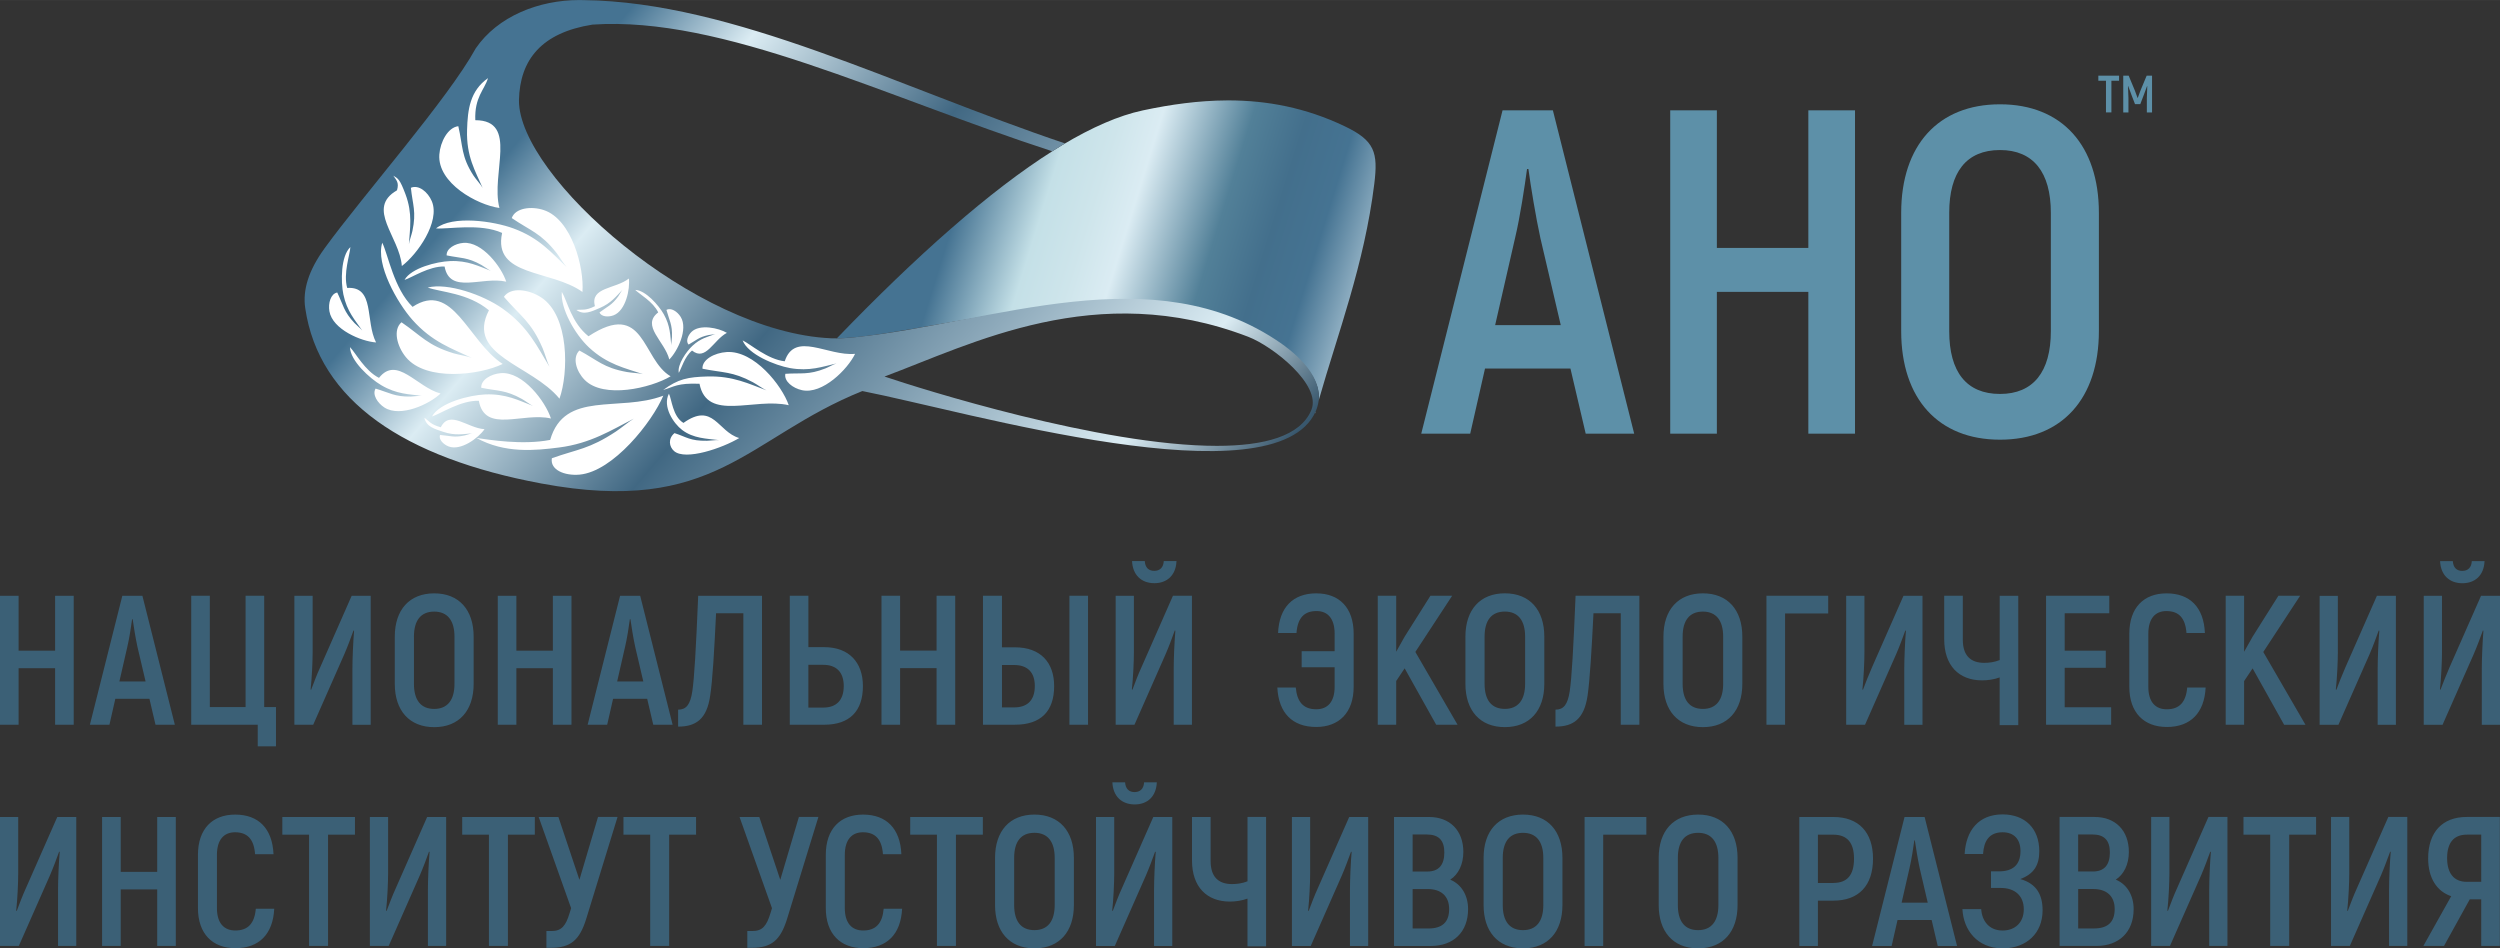
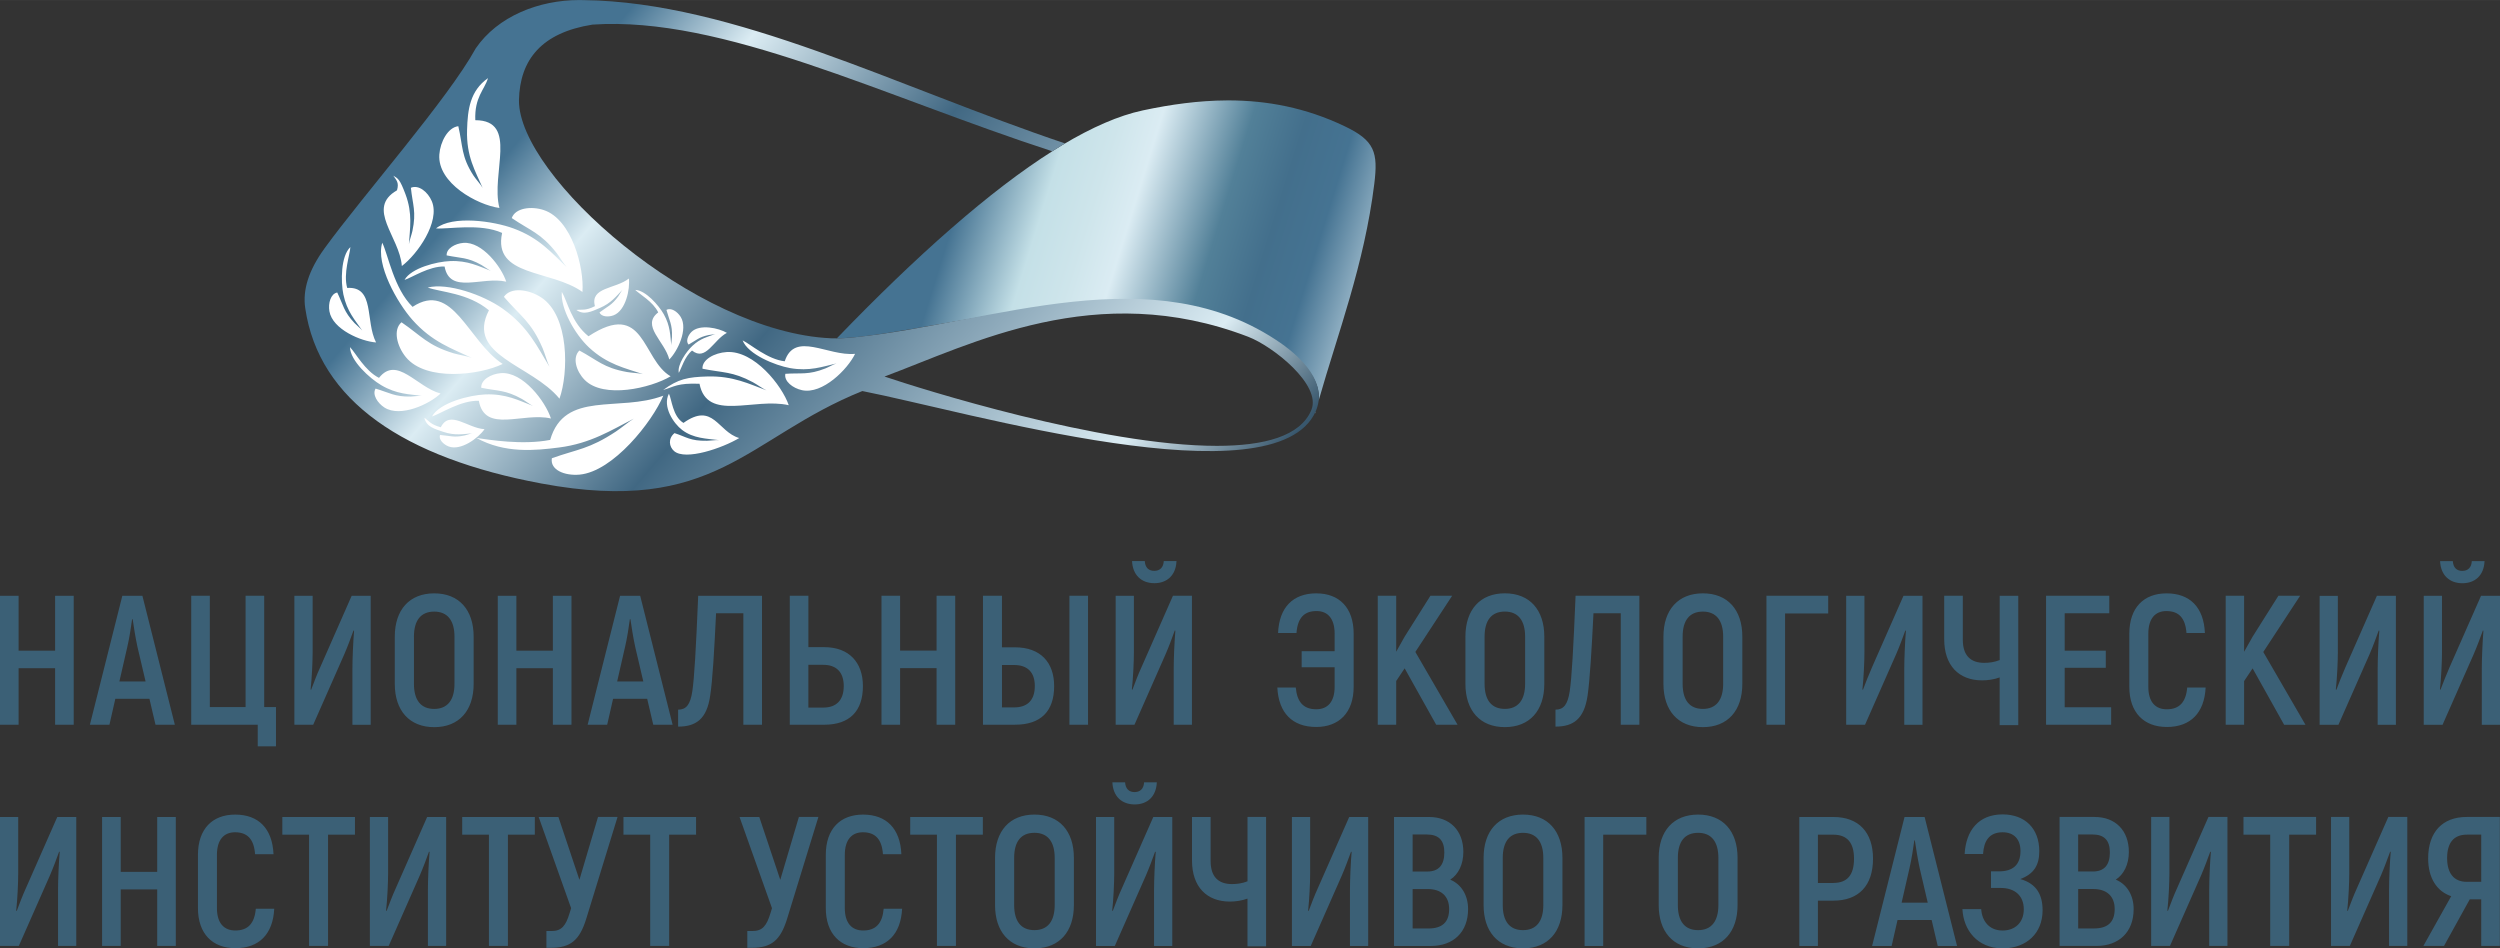
<svg xmlns="http://www.w3.org/2000/svg" xml:space="preserve" width="36.023mm" height="13.665mm" style="shape-rendering:geometricPrecision; text-rendering:geometricPrecision; image-rendering:optimizeQuality; fill-rule:evenodd; clip-rule:evenodd" viewBox="0 0 991.56 376.12">
  <rect x="0" y="0" width="991.56" height="376.12" fill="#333333" stroke="none" />
  <defs>
    <style type="text/css">  .fil3 {fill:white} .fil4 {fill:#5D90A8;fill-rule:nonzero} .fil0 {fill:#3B6076;fill-rule:nonzero} .fil2 {fill:url(#id0)} .fil1 {fill:url(#id1)}  </style>
    <linearGradient id="id0" gradientUnits="userSpaceOnUse" x1="234.01" y1="22.37" x2="470.28" y2="223.32">
      <stop offset="0" style="stop-opacity:1; stop-color:#457392" />
      <stop offset="0.141" style="stop-opacity:1; stop-color:#DBECF3" />
      <stop offset="0.4" style="stop-opacity:1; stop-color:#416883" />
      <stop offset="0.839" style="stop-opacity:1; stop-color:#DBECF3" />
      <stop offset="1" style="stop-opacity:1; stop-color:#38576D" />
    </linearGradient>
    <linearGradient id="id1" gradientUnits="userSpaceOnUse" x1="379.87" y1="82.31" x2="599.5" y2="150.41">
      <stop offset="0" style="stop-opacity:1; stop-color:#457392" />
      <stop offset="0.141" style="stop-opacity:1; stop-color:#C4E0E7" />
      <stop offset="0.22" style="stop-opacity:1; stop-color:#CEE5EB" />
      <stop offset="0.29" style="stop-opacity:1; stop-color:#DBECF3" />
      <stop offset="0.439" style="stop-opacity:1; stop-color:#528098" />
      <stop offset="0.529" style="stop-opacity:1; stop-color:#436F8C" />
      <stop offset="0.612" style="stop-opacity:1; stop-color:#457392" />
      <stop offset="0.78" style="stop-opacity:1; stop-color:#DBECF3" />
      <stop offset="1" style="stop-opacity:1; stop-color:#38576D" />
    </linearGradient>
  </defs>
  <g id="Слой_x0020_1">
    <path class="fil0" d="M21.86 236.29l0 21.78 -14.48 0 0 -21.78 -7.38 0 0 51.16 7.38 0 0 -22.44 14.48 0 0 22.44 7.38 0 0 -51.16 -7.38 0zm969.7 51.16l0 -51.16 -7.52 0 -12.43 28.22c-1.33,3.02 -2.71,6.57 -3.66,9.06l-0.21 -0.14c0.51,-4.46 0.81,-11.11 0.81,-14.77l0 -22.36 -7.24 0 0 51.16 7.46 0 12.35 -27.99c1.26,-2.85 2.71,-6.8 3.66,-9.43l0.21 0.15c-0.36,4.24 -0.65,11.11 -0.65,14.98l0 22.3 7.23 0zm-929.88 0l7.67 0 -12.87 -51.16 -7.96 0 -12.87 51.16 7.75 0 2.34 -10.3 13.53 0 2.41 10.3zm-14.33 -17.18l3.15 -13.74c0.81,-3.36 1.53,-8.25 1.9,-10.96l0.21 0c0.37,2.71 1.18,7.6 1.9,10.96l3.23 13.74 -10.39 0zm54.88 25.73l7.23 0 0 -15.57 -4.67 0 0 -44.15 -7.39 0 0 44.15 -14.18 0 0 -44.15 -7.38 0 0 51.16 26.38 0 0 8.55zm14.53 -8.55l7.46 0 12.35 -27.99c1.24,-2.85 2.71,-6.8 3.66,-9.43l0.21 0.15c-0.36,4.24 -0.66,11.11 -0.66,14.98l0 22.3 7.24 0 0 -51.16 -7.54 0 -12.42 28.22c-1.39,2.99 -2.71,6.57 -3.66,9.06l-0.21 -0.14c0.51,-4.46 0.81,-11.11 0.81,-14.77l0 -22.36 -7.24 0 0 51.16zm55.46 0.95c9.8,0 15.64,-6.51 15.64,-17.18l0 -18.71c0,-10.67 -5.84,-17.18 -15.64,-17.18 -9.8,0 -15.64,6.5 -15.64,17.18l0 18.71c0,10.67 5.85,17.18 15.64,17.18zm0 -7.23c-5.33,0 -8.04,-3.51 -8.04,-9.95l0 -18.71c0,-6.43 2.71,-9.94 8.04,-9.94 5.26,0 8.04,3.52 8.04,9.94l0 18.71c0,6.44 -2.78,9.95 -8.04,9.95zm47.06 -44.88l0 21.78 -14.47 0 0 -21.78 -7.38 0 0 51.16 7.38 0 0 -22.44 14.47 0 0 22.44 7.38 0 0 -51.16 -7.38 0zm39.82 51.16l7.68 0 -12.87 -51.16 -7.97 0 -12.87 51.16 7.75 0 2.34 -10.3 13.53 0 2.41 10.3zm-14.32 -17.18l3.14 -13.74c0.81,-3.36 1.54,-8.25 1.9,-10.96l0.22 0c0.36,2.71 1.16,7.6 1.89,10.96l3.22 13.74 -10.38 0zm32.14 -33.99c-0.88,21.13 -1.54,32.6 -2.34,37.94 -0.8,5.26 -2.41,7.24 -5.62,7.24l0 6.73c7.09,0 11.4,-3 12.71,-12.28 0.95,-6.07 1.61,-17.76 2.34,-32.68l10.82 0 0 44.22 7.39 0 0 -51.16 -25.3 0zm36.32 51.16l13.66 0c9.95,0 15.35,-5.26 15.35,-15.34 0,-9.28 -5.41,-15.43 -15.35,-15.43l-6.28 0 0 -20.39 -7.38 0 0 51.16zm7.38 -6.8l0 -16.96 5.92 0c5.04,0 8.11,2.78 8.11,8.41 0,5.77 -3.07,8.55 -8.11,8.55l-5.92 0zm50.85 -44.37l0 21.78 -14.47 0 0 -21.78 -7.38 0 0 51.16 7.38 0 0 -22.44 14.47 0 0 22.44 7.39 0 0 -51.16 -7.39 0zm18.41 51.16l12.72 0c10.16,0 15.5,-5.26 15.5,-15.34 0,-9.28 -5.34,-15.35 -15.5,-15.35l-5.2 0 0 -20.47 -7.53 0 0 51.16zm34.28 0l7.38 0 0 -51.16 -7.38 0 0 51.16zm-26.75 -6.86l0 -16.82 4.83 0c5.18,0 8.19,2.78 8.19,8.34 0,5.7 -3,8.48 -8.19,8.48l-4.83 0zm60.44 -49.27c5.04,0 8.55,-3.15 8.77,-8.77l-5.04 0c-0.15,2.55 -1.53,3.88 -3.81,3.88 -2.19,0 -3.58,-1.32 -3.73,-3.88l-5.04 0c0.23,5.55 3.73,8.77 8.85,8.77zm-15.35 56.14l7.46 0 12.35 -27.99c1.24,-2.85 2.71,-6.8 3.65,-9.43l0.22 0.15c-0.37,4.24 -0.66,11.11 -0.66,14.98l0 22.3 7.23 0 0 -51.16 -7.53 0 -12.43 28.22c-1.39,2.99 -2.7,6.57 -3.65,9.06l-0.22 -0.14c0.51,-4.46 0.81,-11.11 0.81,-14.77l0 -22.36 -7.23 0 0 51.16zm79.62 -52.11c-9.28,0 -14.77,5.55 -15.21,15.72l7.31 0c0.44,-6 3.07,-8.7 7.97,-8.7 4.31,0 7.16,2.85 7.16,8.99l0 6.94 -13.08 0 0 6.36 13.08 0 0 7.75c0,6.07 -2.84,8.92 -7.31,8.92 -4.96,0 -7.59,-2.78 -8.11,-8.62l-7.31 0c0.51,10.09 5.99,15.64 15.42,15.64 8.99,0 14.85,-5.63 14.85,-15.93l0 -21.05c0,-10.38 -5.78,-16.01 -14.77,-16.01zm47.49 52.11l8.49 0 -16.74 -28.87 14.61 -22.3 -8.62 0 -10.23 16.23 -3.36 5.99 0 -22.22 -7.31 0 0 51.16 7.31 0 0 -17.32 3.36 -5.04 12.5 22.36zm27.25 0.95c9.8,0 15.65,-6.51 15.65,-17.18l0 -18.71c0,-10.67 -5.85,-17.18 -15.65,-17.18 -9.79,0 -15.64,6.5 -15.64,17.18l0 18.71c0,10.67 5.85,17.18 15.64,17.18zm0 -7.23c-5.33,0 -8.04,-3.51 -8.04,-9.95l0 -18.71c0,-6.43 2.71,-9.94 8.04,-9.94 5.26,0 8.04,3.52 8.04,9.94l0 18.71c0,6.44 -2.78,9.95 -8.04,9.95zm28.05 -44.88c-0.87,21.13 -1.52,32.6 -2.33,37.94 -0.8,5.26 -2.42,7.24 -5.63,7.24l0 6.73c7.09,0 11.35,-3.01 12.72,-12.28 0.89,-6.08 1.6,-17.76 2.34,-32.68l10.82 0 0 44.22 7.38 0 0 -51.16 -25.3 0zm50.5 52.12c9.8,0 15.64,-6.51 15.64,-17.18l0 -18.71c0,-10.67 -5.85,-17.18 -15.64,-17.18 -9.79,0 -15.65,6.5 -15.65,17.18l0 18.71c0,10.67 5.86,17.18 15.65,17.18zm0 -7.23c-5.33,0 -8.04,-3.51 -8.04,-9.95l0 -18.71c0,-6.43 2.71,-9.94 8.04,-9.94 5.26,0 8.04,3.52 8.04,9.94l0 18.71c0,6.44 -2.78,9.95 -8.04,9.95zm49.7 -44.88l-24.49 0 0 51.16 7.38 0 0 -44.14 17.11 0 0 -7.02zm7.14 51.16l7.46 0 12.35 -27.99c1.26,-2.85 2.71,-6.8 3.66,-9.43l0.21 0.15c-0.36,4.24 -0.65,11.11 -0.65,14.98l0 22.3 7.23 0 0 -51.16 -7.54 0 -12.42 28.22c-1.33,3.02 -2.71,6.57 -3.66,9.06l-0.21 -0.14c0.5,-4.46 0.8,-11.11 0.8,-14.77l0 -22.36 -7.24 0 0 51.16zm60.87 -51.16l0 25.51c-2.04,0.81 -4.09,1.1 -6.14,1.1 -5.41,0 -8.48,-2.92 -8.48,-9.14l0 -17.47 -7.38 0 0 17.26c0,10.37 5.77,16.3 15.05,16.3 2.19,0 4.76,-0.36 6.94,-1.17l0 18.93 7.38 0 0 -51.31 -7.38 0zm25.79 44.22l0 -15.64 16.3 0 0 -6.8 -16.3 0 0 -14.84 17.68 0 0 -6.94 -25.07 0 0 51.16 25.81 0 0 -6.94 -18.42 0zm40.47 7.83c9.43,0 14.92,-5.55 15.43,-15.64l-7.31 0c-0.5,5.85 -3.15,8.62 -8.12,8.62 -4.46,0 -7.3,-2.85 -7.3,-8.92l0 -21.05c0,-6.15 2.85,-8.99 7.16,-8.99 4.9,0 7.53,2.7 7.97,8.7l7.31 0c-0.45,-10.17 -5.92,-15.72 -15.21,-15.72 -8.99,0 -14.77,5.63 -14.77,16.01l0 21.05c0,10.3 5.86,15.93 14.84,15.93zm46.55 -0.88l8.48 0 -16.74 -28.87 14.62 -22.3 -8.62 0 -10.23 16.23 -3.37 5.99 0 -22.22 -7.3 0 0 51.16 7.3 0 0 -17.32 3.37 -5.04 12.5 22.36zm14.09 0l7.46 0 12.35 -27.99c1.26,-2.85 2.7,-6.8 3.65,-9.43l0.22 0.15c-0.37,4.24 -0.66,11.11 -0.66,14.98l0 22.3 7.23 0 0 -51.16 -7.53 0 -12.43 28.22c-1.33,3.02 -2.7,6.57 -3.65,9.06l-0.22 -0.14c0.51,-4.46 0.81,-11.11 0.81,-14.77l0 -22.36 -7.23 0 0 51.16zm56.63 -56.14c5.05,0 8.55,-3.15 8.78,-8.77l-5.05 0c-0.14,2.55 -1.53,3.88 -3.8,3.88 -2.19,0 -3.58,-1.32 -3.73,-3.88l-5.05 0c0.22,5.55 3.73,8.77 8.85,8.77z" />
    <path class="fil0" d="M-0 375.18l7.46 0 12.35 -27.99c1.24,-2.85 2.71,-6.8 3.65,-9.43l0.22 0.15c-0.37,4.23 -0.66,11.11 -0.66,14.98l0 22.29 7.23 0 0 -51.16 -7.53 0 -12.43 28.21c-1.39,3 -2.7,6.58 -3.65,9.07l-0.22 -0.15c0.51,-4.47 0.8,-11.12 0.8,-14.77l0 -22.36 -7.23 0 0 51.16zm409.84 0.95l0.91 0c9.51,-0.2 15.18,-6.67 15.18,-17.17l0 -18.71c0,-10.67 -5.85,-17.18 -15.63,-17.18 -9.8,0 -15.64,6.5 -15.64,17.18l0 18.71c0,10.5 5.66,16.98 15.19,17.17zm193.78 0l0.91 0c9.51,-0.2 15.17,-6.67 15.17,-17.17l0 -18.71c0,-10.67 -5.84,-17.18 -15.63,-17.18 -9.8,0 -15.64,6.5 -15.64,17.18l0 18.71c0,10.5 5.66,16.98 15.19,17.17zm69.44 0l0.91 0c9.52,-0.2 15.19,-6.67 15.19,-17.17l0 -18.71c0,-10.67 -5.85,-17.18 -15.64,-17.18 -9.8,0 -15.64,6.5 -15.64,17.18l0 18.71c0,10.5 5.66,16.98 15.19,17.17zm120.83 0l0.96 0c8.74,-0.21 15.29,-5.81 15.29,-15.12 0,-5.92 -2.26,-10.53 -8.85,-12.36 5.49,-2.04 7.54,-5.62 7.54,-11.03 0,-9.14 -5.78,-14.62 -14.55,-14.62 -9.5,0 -14.54,6.36 -15.06,15.72l7.31 0c0.29,-5.12 2.41,-8.63 7.75,-8.63 4.53,0 7.09,2.78 7.09,7.46 0,5.55 -3.15,8.04 -8.48,8.04l-3.22 0 0 6.58 3.87 0c5.41,0 9.14,2.92 9.14,8.48 0,5.34 -3.57,8.41 -8.4,8.41 -5.49,0 -8.19,-3.95 -8.49,-8.49l-7.45 0c0.43,8.5 6.03,15.36 15.55,15.57zm-731.54 -52.11l0 21.78 -14.47 0 0 -21.78 -7.39 0 0 51.16 7.39 0 0 -22.44 14.47 0 0 22.44 7.38 0 0 -51.16 -7.38 0zm31 52.04c9.43,0 14.91,-5.55 15.42,-15.64l-7.31 0c-0.5,5.85 -3.14,8.63 -8.11,8.63 -4.46,0 -7.31,-2.85 -7.31,-8.92l0 -21.05c0,-6.14 2.86,-8.99 7.17,-8.99 4.89,0 7.53,2.71 7.96,8.7l7.31 0c-0.44,-10.16 -5.92,-15.71 -15.21,-15.71 -8.99,0 -14.76,5.62 -14.76,16l0 21.05c0,10.31 5.85,15.93 14.84,15.93zm47.43 -52.04l-28.8 0 0 7.01 10.6 0 0 44.15 7.53 0 0 -44.15 10.67 0 0 -7.01zm5.92 51.16l7.46 0 12.35 -27.99c1.24,-2.85 2.71,-6.8 3.65,-9.43l0.22 0.15c-0.37,4.23 -0.66,11.11 -0.66,14.98l0 22.29 7.23 0 0 -51.16 -7.53 0 -12.42 28.21c-1.39,3 -2.71,6.58 -3.66,9.07l-0.22 -0.15c0.51,-4.47 0.81,-11.12 0.81,-14.77l0 -22.36 -7.23 0 0 51.16zm65.42 -51.16l-28.8 0 0 7.01 10.6 0 0 44.15 7.53 0 0 -44.15 10.67 0 0 -7.01zm25.07 0l-7.38 24.93 -8.33 -24.93 -7.83 0 12.87 36.18 -0.58 1.9c-1.54,5.11 -3.21,7.16 -7.17,7.16l-2.05 0 0 6.65 1.83 0c7.75,0 11.32,-2.99 13.96,-11.48l12.43 -40.42 -7.75 0zm38.89 0l-28.8 0 0 7.01 10.6 0 0 44.15 7.53 0 0 -44.15 10.67 0 0 -7.01zm40.78 0l-7.38 24.93 -8.33 -24.93 -7.83 0 12.87 36.18 -0.58 1.9c-1.53,5.11 -3.21,7.16 -7.17,7.16l-2.04 0 0 6.65 1.82 0c7.75,0 11.33,-2.99 13.96,-11.48l12.42 -40.42 -7.75 0zm25.52 52.04c9.43,0 14.91,-5.55 15.42,-15.64l-7.31 0c-0.51,5.85 -3.15,8.63 -8.11,8.63 -4.47,0 -7.31,-2.85 -7.31,-8.92l0 -21.05c0,-6.14 2.85,-8.99 7.17,-8.99 4.89,0 7.53,2.71 7.96,8.7l7.31 0c-0.44,-10.16 -5.92,-15.71 -15.21,-15.71 -8.99,0 -14.77,5.62 -14.77,16l0 21.05c0,10.31 5.85,15.93 14.85,15.93zm47.43 -52.04l-28.8 0 0 7.01 10.61 0 0 44.15 7.53 0 0 -44.15 10.67 0 0 -7.01zm20.47 44.88c-5.34,0 -8.04,-3.52 -8.04,-9.95l0 -18.71c0,-6.44 2.7,-9.94 8.04,-9.94 5.26,0 8.04,3.5 8.04,9.94l0 18.71c0,6.43 -2.78,9.95 -8.04,9.95zm39.77 -49.85c5.04,0 8.54,-3.15 8.77,-8.78l-5.04 0c-0.15,2.56 -1.54,3.88 -3.81,3.88 -2.18,0 -3.58,-1.31 -3.73,-3.88l-5.04 0c0.22,5.55 3.73,8.78 8.85,8.78zm-15.35 56.14l7.46 0 12.35 -27.99c1.24,-2.85 2.71,-6.8 3.65,-9.43l0.23 0.15c-0.37,4.23 -0.66,11.11 -0.66,14.98l0 22.29 7.23 0 0 -51.16 -7.53 0 -12.43 28.21c-1.39,3 -2.7,6.58 -3.65,9.07l-0.22 -0.15c0.51,-4.47 0.8,-11.12 0.8,-14.77l0 -22.36 -7.23 0 0 51.16zm60.09 -51.16l0 25.51c-2.05,0.81 -4.1,1.1 -6.15,1.1 -5.41,0 -8.48,-2.92 -8.48,-9.14l0 -17.47 -7.38 0 0 17.25c0,10.38 5.77,16.3 15.05,16.3 2.2,0 4.76,-0.37 6.95,-1.18l0 18.93 7.38 0 0 -51.31 -7.38 0zm17.62 51.16l7.46 0 12.35 -27.99c1.24,-2.85 2.7,-6.8 3.65,-9.43l0.22 0.15c-0.37,4.23 -0.66,11.11 -0.66,14.98l0 22.29 7.23 0 0 -51.16 -7.53 0 -12.43 28.21c-1.39,3 -2.7,6.58 -3.65,9.07l-0.22 -0.15c0.51,-4.47 0.81,-11.12 0.81,-14.77l0 -22.36 -7.23 0 0 51.16zm62.79 -26.31c3.15,-1.97 5.2,-5.99 5.2,-10.96 0,-8.55 -5.34,-13.89 -13.61,-13.89l-13.89 0 0 51.16 14.62 0c8.92,0 14.76,-5.49 14.76,-14.62 0,-5.55 -2.7,-9.87 -7.09,-11.69zm-9.28 -17.91c4.75,0 6.94,2.34 6.94,7.16 0,4.97 -2.26,7.53 -6.72,7.53l-5.86 0 0 -14.69 5.63 0zm0.66 37.28l-6.29 0 0 -15.64 6 0c5.18,0 8.48,2.7 8.48,7.96 0,5.19 -2.78,7.68 -8.19,7.68zm37.5 0.66c-5.34,0 -8.05,-3.52 -8.05,-9.95l0 -18.71c0,-6.44 2.71,-9.94 8.05,-9.94 5.26,0 8.04,3.5 8.04,9.94l0 18.71c0,6.43 -2.78,9.95 -8.04,9.95zm48.9 -44.88l-24.49 0 0 51.16 7.38 0 0 -44.15 17.11 0 0 -7.01zm20.54 44.88c-5.34,0 -8.04,-3.52 -8.04,-9.95l0 -18.71c0,-6.44 2.7,-9.94 8.04,-9.94 5.26,0 8.04,3.5 8.04,9.94l0 18.71c0,6.43 -2.78,9.95 -8.04,9.95zm53.65 -44.88l-13.52 0 0 51.16 7.38 0 0 -17.98 6.14 0c10.02,0 15.72,-5.92 15.72,-16.66 0,-10.46 -5.7,-16.52 -15.72,-16.52zm-0.07 26.17l-6.07 0 0 -19.16 6.07 0c5.55,0 8.25,3.21 8.25,9.5 0,6.58 -2.7,9.65 -8.25,9.65zm41.45 24.99l7.67 0 -12.87 -51.16 -7.96 0 -12.87 51.16 7.75 0 2.34 -10.3 13.53 0 2.41 10.3zm-14.32 -17.18l3.14 -13.74c0.81,-3.37 1.53,-8.26 1.9,-10.96l0.21 0c0.37,2.7 1.18,7.59 1.9,10.96l3.21 13.74 -10.37 0zm84.94 -9.14c3.14,-1.97 5.19,-5.99 5.19,-10.96 0,-8.55 -5.34,-13.89 -13.59,-13.89l-13.89 0 0 51.16 14.61 0c8.92,0 14.77,-5.49 14.77,-14.62 0,-5.55 -2.71,-9.87 -7.09,-11.69zm-9.29 -17.91c4.76,0 6.95,2.34 6.95,7.16 0,4.97 -2.27,7.53 -6.73,7.53l-5.85 0 0 -14.69 5.62 0zm0.66 37.28l-6.28 0 0 -15.64 5.99 0c5.19,0 8.49,2.7 8.49,7.96 0,5.19 -2.79,7.68 -8.19,7.68zm22.66 6.94l7.46 0 12.35 -27.99c1.24,-2.85 2.71,-6.8 3.65,-9.43l0.23 0.15c-0.37,4.23 -0.66,11.11 -0.66,14.98l0 22.29 7.23 0 0 -51.16 -7.53 0 -12.43 28.21c-1.39,3 -2.7,6.58 -3.65,9.07l-0.22 -0.15c0.51,-4.47 0.81,-11.12 0.81,-14.77l0 -22.36 -7.24 0 0 51.16zm65.42 -51.16l-28.8 0 0 7.01 10.6 0 0 44.15 7.53 0 0 -44.15 10.67 0 0 -7.01zm5.92 51.16l7.46 0 12.35 -27.99c1.24,-2.85 2.7,-6.8 3.65,-9.43l0.22 0.15c-0.37,4.23 -0.66,11.11 -0.66,14.98l0 22.29 7.24 0 0 -51.16 -7.53 0 -12.43 28.21c-1.39,3 -2.7,6.58 -3.65,9.07l-0.22 -0.15c0.51,-4.47 0.81,-11.12 0.81,-14.77l0 -22.36 -7.23 0 0 51.16zm36.62 0l8.19 0 10.23 -18.5 4.54 0 0 18.5 7.38 0 0 -51.16 -13.16 0c-9.58,0 -15.27,5.99 -15.27,16.44 0,7.6 3.29,13.01 9.14,14.99l-11.04 19.73zm17.18 -25.44c-5.04,0 -7.75,-3.36 -7.75,-9.43 0,-6.14 2.71,-9.28 7.83,-9.28l5.7 0 0 18.71 -5.78 0z" />
    <path class="fil1" d="M487.14 39.82l-0.53 0c-11.13,0.05 -22.25,1.59 -33.36,3.96 -9.53,2.04 -20.21,6.72 -31.84,13.69l-3.77 2.33c-24.98,15.75 -54.16,41.62 -85.74,74.39 27.73,-0.29 104.61,-22.98 142.32,-11.62 24.24,7.3 50.67,20.92 48.76,36.39 7.65,-26.87 18.11,-53.96 22.09,-86.01 1.56,-12.6 0.17,-17.18 -11.73,-22.88 -15.47,-7.4 -30.85,-10.26 -46.19,-10.26zm34.35 123.99l0.12 0.1c0.07,-0.26 0.13,-0.53 0.22,-0.81 -0.11,0.23 -0.22,0.47 -0.34,0.71z" />
    <path class="fil2" d="M188.68 19.19c-10.92,19.93 -44.4,57.94 -59.86,79.17 -6.5,8.91 -8.81,16.71 -7.76,23.83 5.38,36.77 39.25,59.43 93.68,69.57 69.09,12.88 81.39,-18.19 127.28,-36.67 41.07,8.03 163.81,44.15 179.8,8.08 4.93,-11.15 -5.42,-21.13 -13.68,-26.98 -50.45,-35.05 -113.79,-8.15 -168.84,-2.47l-0.01 0c-1.09,0.12 -2.14,0.21 -3.16,0.29 -0.5,0.03 -0.99,0.06 -1.48,0.1l-0.02 0c-0.47,0.02 -0.93,0.04 -1.39,0.06l-0.02 0c-0.45,0.02 -0.89,0.03 -1.31,0.03l-0.01 0c-0.77,0 -1.52,0 -2.22,-0.03 -53.97,-2.34 -124.05,-64.18 -123.85,-94.39 0.34,-16.15 9.01,-26.85 29.17,-30.03 51.64,-3.49 114.69,28.22 182.34,50.24 0.1,-0.07 0.2,-0.13 0.29,-0.18l3.77 -2.33c0.34,-0.2 0.69,-0.4 1.03,-0.6 -66.4,-22.33 -131.67,-56.14 -190.86,-56.84 -0.62,-0.02 -1.24,-0.03 -1.86,-0.03 -15.91,0 -32.27,6.36 -41.04,19.19zm162.11 130.15c34.56,-12.84 84.02,-38.87 144.24,-15.79 9.95,3.82 29.2,19.14 25.09,29.05 -4.31,10.42 -18.72,14.23 -37.5,14.23 -45.8,0 -117.56,-22.68 -131.83,-27.5z" />
    <path class="fil3" d="M157.47 75.46c-12.49,7.17 1.03,18.38 1.91,30.04 6.11,-4.58 15.33,-17.58 11.88,-25.72 -1.54,-3.62 -5.19,-6.66 -8.29,-5.31 0.68,6.75 2.24,9.45 0.6,17.15 -0.33,1.51 -1.22,3.92 -1.39,5.2 0.39,-6.15 1.56,-12.06 -1.37,-19.83 -2.22,-5.92 -2.88,-6.15 -4.81,-7.33 1.32,1.97 2.33,2.78 1.46,5.81zm17.37 93.97c3.54,-7.02 10.6,0.4 17.33,0.78 -2.35,3.45 -9.37,8.7 -14.22,6.86 -2.15,-0.83 -4.06,-2.83 -3.43,-4.57 3.9,0.31 5.52,1.16 9.87,0.17 0.85,-0.19 2.19,-0.72 2.92,-0.81 -3.52,0.27 -6.85,0.98 -11.44,-0.57 -3.5,-1.18 -6.77,-2.01 -7.56,-5.61 1.79,1.2 2.42,2.7 6.52,3.77zm-24.51 -19.58c7.1,-8.94 14.95,3.69 24.41,6.22 -4.36,4.21 -15.9,9.6 -22.24,5.57 -2.82,-1.81 -4.94,-5.22 -3.53,-7.52 5.46,1.6 7.52,3.28 13.98,3.16 1.26,-0.03 3.33,-0.37 4.39,-0.31 -5.07,-0.63 -10.03,-0.62 -16.1,-4.19 -4.63,-2.71 -12.36,-9.75 -12.42,-15.11 2.18,2.24 5.98,9.45 11.5,12.19zm110.73 -25.95c-6.9,5.28 2.6,11.43 4.4,18.67 3.26,-3.26 7.53,-11.98 4.54,-16.86 -1.33,-2.17 -3.9,-3.84 -5.67,-2.8 1.13,4.18 2.39,5.78 2.2,10.7 -0.03,0.96 -0.33,2.54 -0.29,3.34 -0.42,-3.88 -0.34,-7.65 -2.96,-12.32 -2,-3.56 -7.26,-9.55 -11.34,-9.66 1.68,1.69 7.12,4.68 9.12,8.92zm-25.1 -2.49c-2.02,-7.59 8.18,-6.76 13.46,-10.95 0.53,4.13 -1.21,12.74 -6.05,14.58 -2.14,0.82 -4.91,0.59 -5.6,-1.13 3.13,-2.37 4.9,-2.82 7.49,-6.44 0.5,-0.72 1.15,-2 1.63,-2.56 -2.44,2.54 -4.47,5.29 -8.92,7.2 -3.4,1.45 -6.38,2.99 -9.37,0.81 2.14,-0.28 3.6,0.42 7.37,-1.51zm-36.81 -29.03c-3.75,17.51 19.38,14.45 31.86,23.4 0.76,-9.48 -4.18,-28.85 -15.41,-32.5 -4.98,-1.62 -11.24,-0.8 -12.62,3.2 7.37,5.03 11.46,5.85 17.75,13.82 1.22,1.56 2.87,4.4 4,5.62 -5.82,-5.51 -10.75,-11.54 -21.11,-15.34 -7.91,-2.91 -24.14,-5.27 -30.69,0 4.89,0.42 17.41,-2.17 26.21,1.79zm-10.62 -44.72c17.26,0.05 6.01,21.22 9.56,34.82 -8.88,-1.23 -24.64,-9.88 -23.84,-21.2 0.36,-5.03 3.4,-10.76 7.53,-11.24 1.86,7.98 1.1,12 6.02,19.58 0.96,1.48 2.95,3.6 3.64,4.92 -2.87,-6.62 -6.53,-12.5 -6.19,-23.05 0.25,-8.04 1.13,-15.44 8.31,-20.52 -1.42,4.69 -5.41,7.56 -5.04,16.68zm85.96 91.37c5.47,4.4 8.48,-4.23 13.81,-7.02 -3.18,-1.93 -10.84,-3.62 -14.09,-0.34 -1.45,1.46 -2.26,3.79 -1.1,4.98 3.06,-1.7 4.06,-2.98 7.96,-3.78 0.76,-0.15 2.05,-0.22 2.67,-0.41 -2.95,1.07 -5.93,1.72 -9.1,4.68 -2.41,2.25 -6.1,7.5 -5.41,10.73 1.01,-1.64 2.31,-6.47 5.25,-8.85zm36.76 4.24c3.96,-12.08 17.04,-1.92 27.9,-2.94 -2.92,6.08 -12.9,16.19 -21.08,14.41 -3.63,-0.8 -7.18,-3.53 -6.58,-6.49 6.32,-0.43 9.12,0.53 15.82,-2.11 1.32,-0.51 3.34,-1.68 4.48,-2.02 -5.55,1.29 -10.72,3.22 -18.44,1.86 -5.88,-1.05 -16.68,-5.42 -18.81,-10.99 3.15,1.5 9.9,7.56 16.72,8.29zm-40.18 24.46c11.86,-8.45 13.61,3.56 22.13,5.99 -6.63,3.97 -21.3,9.06 -25.82,5.19 -2.01,-1.72 -2.49,-4.96 0.14,-7.14 4.84,1.53 6.13,3.14 12.88,3.04 1.32,-0.02 3.63,-0.34 4.7,-0.27 -4.92,-0.62 -10.06,-0.63 -14.56,-4.03 -3.42,-2.59 -7.88,-9.29 -5.23,-14.38 1.13,2.14 1.43,8.98 5.76,11.59zm6.37 -15.54c2.97,15.24 21.6,5.35 35.4,8.51 -2.7,-7.83 -13.74,-21.78 -24.6,-21.09 -4.81,0.3 -9.85,2.97 -9.62,6.62 8.06,1.66 11.84,0.99 20.01,5.36 1.59,0.86 4,2.61 5.4,3.23 -6.91,-2.55 -13.23,-5.79 -23.41,-5.52 -7.76,0.21 -11.65,0.97 -17.59,5.36 4.32,-1.24 5.51,-2.82 14.41,-2.47zm-44.02 -18.84c22.42,-14.69 21.06,9.17 32.56,15.89 -7.9,4.7 -26.58,9.01 -34.07,1.44 -3.33,-3.37 -5.04,-8.82 -2.11,-11.67 7.2,3.85 9.49,6.83 18.81,8.52 1.82,0.33 4.92,0.44 6.42,0.84 -7.02,-2.37 -14.14,-3.79 -21.44,-10.59 -5.57,-5.2 -11.38,-15.48 -10.76,-22.05 2.25,3.81 3.76,12.16 10.59,17.64zm-15.21 41.11c5.7,-19.78 27.41,-10.9 44.87,-17.54 -4.37,10.39 -19.88,30.08 -33.19,31.31 -5.91,0.54 -11.79,-1.85 -11.01,-6.5 10.18,-3.64 14.75,-3.54 25.43,-10.61 2.09,-1.39 5.29,-4.06 7.09,-5.1 -8.87,4.54 -17.11,9.84 -29.65,11.45 -9.57,1.22 -21.5,2.44 -32.78,-3.78 5.17,0.73 18.2,2.91 29.24,0.77zm-28.3 -15.54c2.4,13.14 17.45,4.44 28.61,7.05 -2.19,-6.74 -11.11,-18.68 -19.88,-17.99 -3.89,0.3 -7.96,2.65 -7.77,5.8 6.51,1.36 9.56,0.77 16.16,4.46 1.29,0.73 3.22,2.22 4.35,2.74 -5.57,-2.14 -10.68,-4.88 -18.9,-4.56 -6.27,0.25 -18.12,3.25 -21.14,8.75 3.5,-1.12 11.38,-6.45 18.57,-6.23zm-13.58 -53.24c2.05,11.24 14.93,3.8 24.46,6.03 -1.86,-5.77 -9.5,-15.97 -16.99,-15.39 -3.33,0.26 -6.82,2.26 -6.65,4.96 5.56,1.16 8.18,0.65 13.82,3.81 1.11,0.62 2.77,1.9 3.73,2.34 -4.77,-1.82 -9.14,-4.18 -16.17,-3.89 -5.37,0.2 -15.51,2.78 -18.08,7.47 2.99,-0.94 9.73,-5.51 15.89,-5.32zm17.6 17.35c-9.31,18.07 16.93,21.57 27.97,35.08 3.63,-10.16 3.95,-32.85 -7.26,-40.17 -4.98,-3.25 -12.08,-4.2 -14.78,-0.22 6.6,7.69 10.83,9.8 15.36,20.39 0.88,2.07 1.84,5.68 2.72,7.35 -4.76,-7.76 -8.36,-15.82 -18.59,-23.07 -7.8,-5.52 -21.87,-10.35 -29.71,-8.36 5.24,1.9 15.8,2.06 24.28,9.01zm-56.22 -8.84c11.06,-0.72 7.09,13.17 11.45,21.62 -5.87,-0.4 -17.29,-5.18 -18.51,-12.37 -0.55,-3.19 0.52,-6.95 3.11,-7.44 2.41,4.97 2.53,7.54 6.85,12.12 0.84,0.89 2.44,2.16 3.08,2.96 -2.85,-4.07 -6.1,-7.62 -7.5,-14.31 -1.06,-5.1 -1.04,-15.25 2.78,-18.79 -0.18,3.04 -2.89,10.47 -1.26,16.22zm25.93 7.5c15.99,-10.56 21.95,13.68 35.74,22.65 -9.16,4.44 -30.39,7.06 -38.4,-2.7 -3.56,-4.34 -5.19,-10.89 -1.73,-13.83 7.89,5.39 10.29,9.15 20.69,12.31 2.03,0.61 5.51,1.15 7.16,1.8 -7.76,-3.66 -15.68,-6.23 -23.53,-15.07 -5.98,-6.74 -14.66,-22 -11.95,-30.59 2.32,4.72 4.63,18.2 12.01,25.43z" />
-     <path class="fil4" d="M628.92 172l19.24 0 -32.25 -128.25 -19.96 0 -32.25 128.25 19.42 0 5.87 -25.83 33.89 0 6.05 25.83zm-35.91 -43.06l7.88 -34.44c2.02,-8.43 3.85,-20.7 4.77,-27.48l0.54 0c0.92,6.78 2.93,19.05 4.77,27.48l8.06 34.44 -26.01 0zm124.22 -85.19l0 54.59 -36.28 0 0 -54.59 -18.5 0 0 128.25 18.5 0 0 -56.24 36.28 0 0 56.24 18.51 0 0 -128.25 -18.51 0zm76.03 130.63c24.55,0 39.21,-16.3 39.21,-43.06l0 -46.9c0,-26.74 -14.66,-43.06 -39.21,-43.06 -24.55,0 -39.2,16.31 -39.2,43.06l0 46.9c0,26.75 14.65,43.06 39.2,43.06zm0 -18.14c-13.37,0 -20.15,-8.79 -20.15,-24.92l0 -46.9c0,-16.12 6.78,-24.92 20.15,-24.92 13.2,0 20.16,8.8 20.16,24.92l0 46.9c0,16.13 -6.96,24.92 -20.16,24.92z" />
-     <path class="fil4" d="M840.46 30l-8.21 0 0 2 3.03 0 0 12.58 2.15 0 0 -12.58 3.04 0 0 -2zm10.96 0l-2.46 5.91c-0.34,0.84 -0.84,2.24 -1.07,2.9l-0.09 0c-0.22,-0.67 -0.72,-2.07 -1.06,-2.9l-2.46 -5.91 -2.15 0 0 14.59 2.06 0 0 -5.68c-0.04,-1.67 -0.11,-3.2 -0.17,-4.72l0.09 -0.04c0.42,1.17 0.91,2.51 1.42,3.84l1.27 3.31 2.08 0 1.27 -3.31c0.5,-1.33 1,-2.67 1.42,-3.84l0.09 0.04c-0.09,1.52 -0.13,3.05 -0.17,4.72l0 5.68 2.06 0 0 -14.59 -2.15 0z" />
  </g>
</svg>